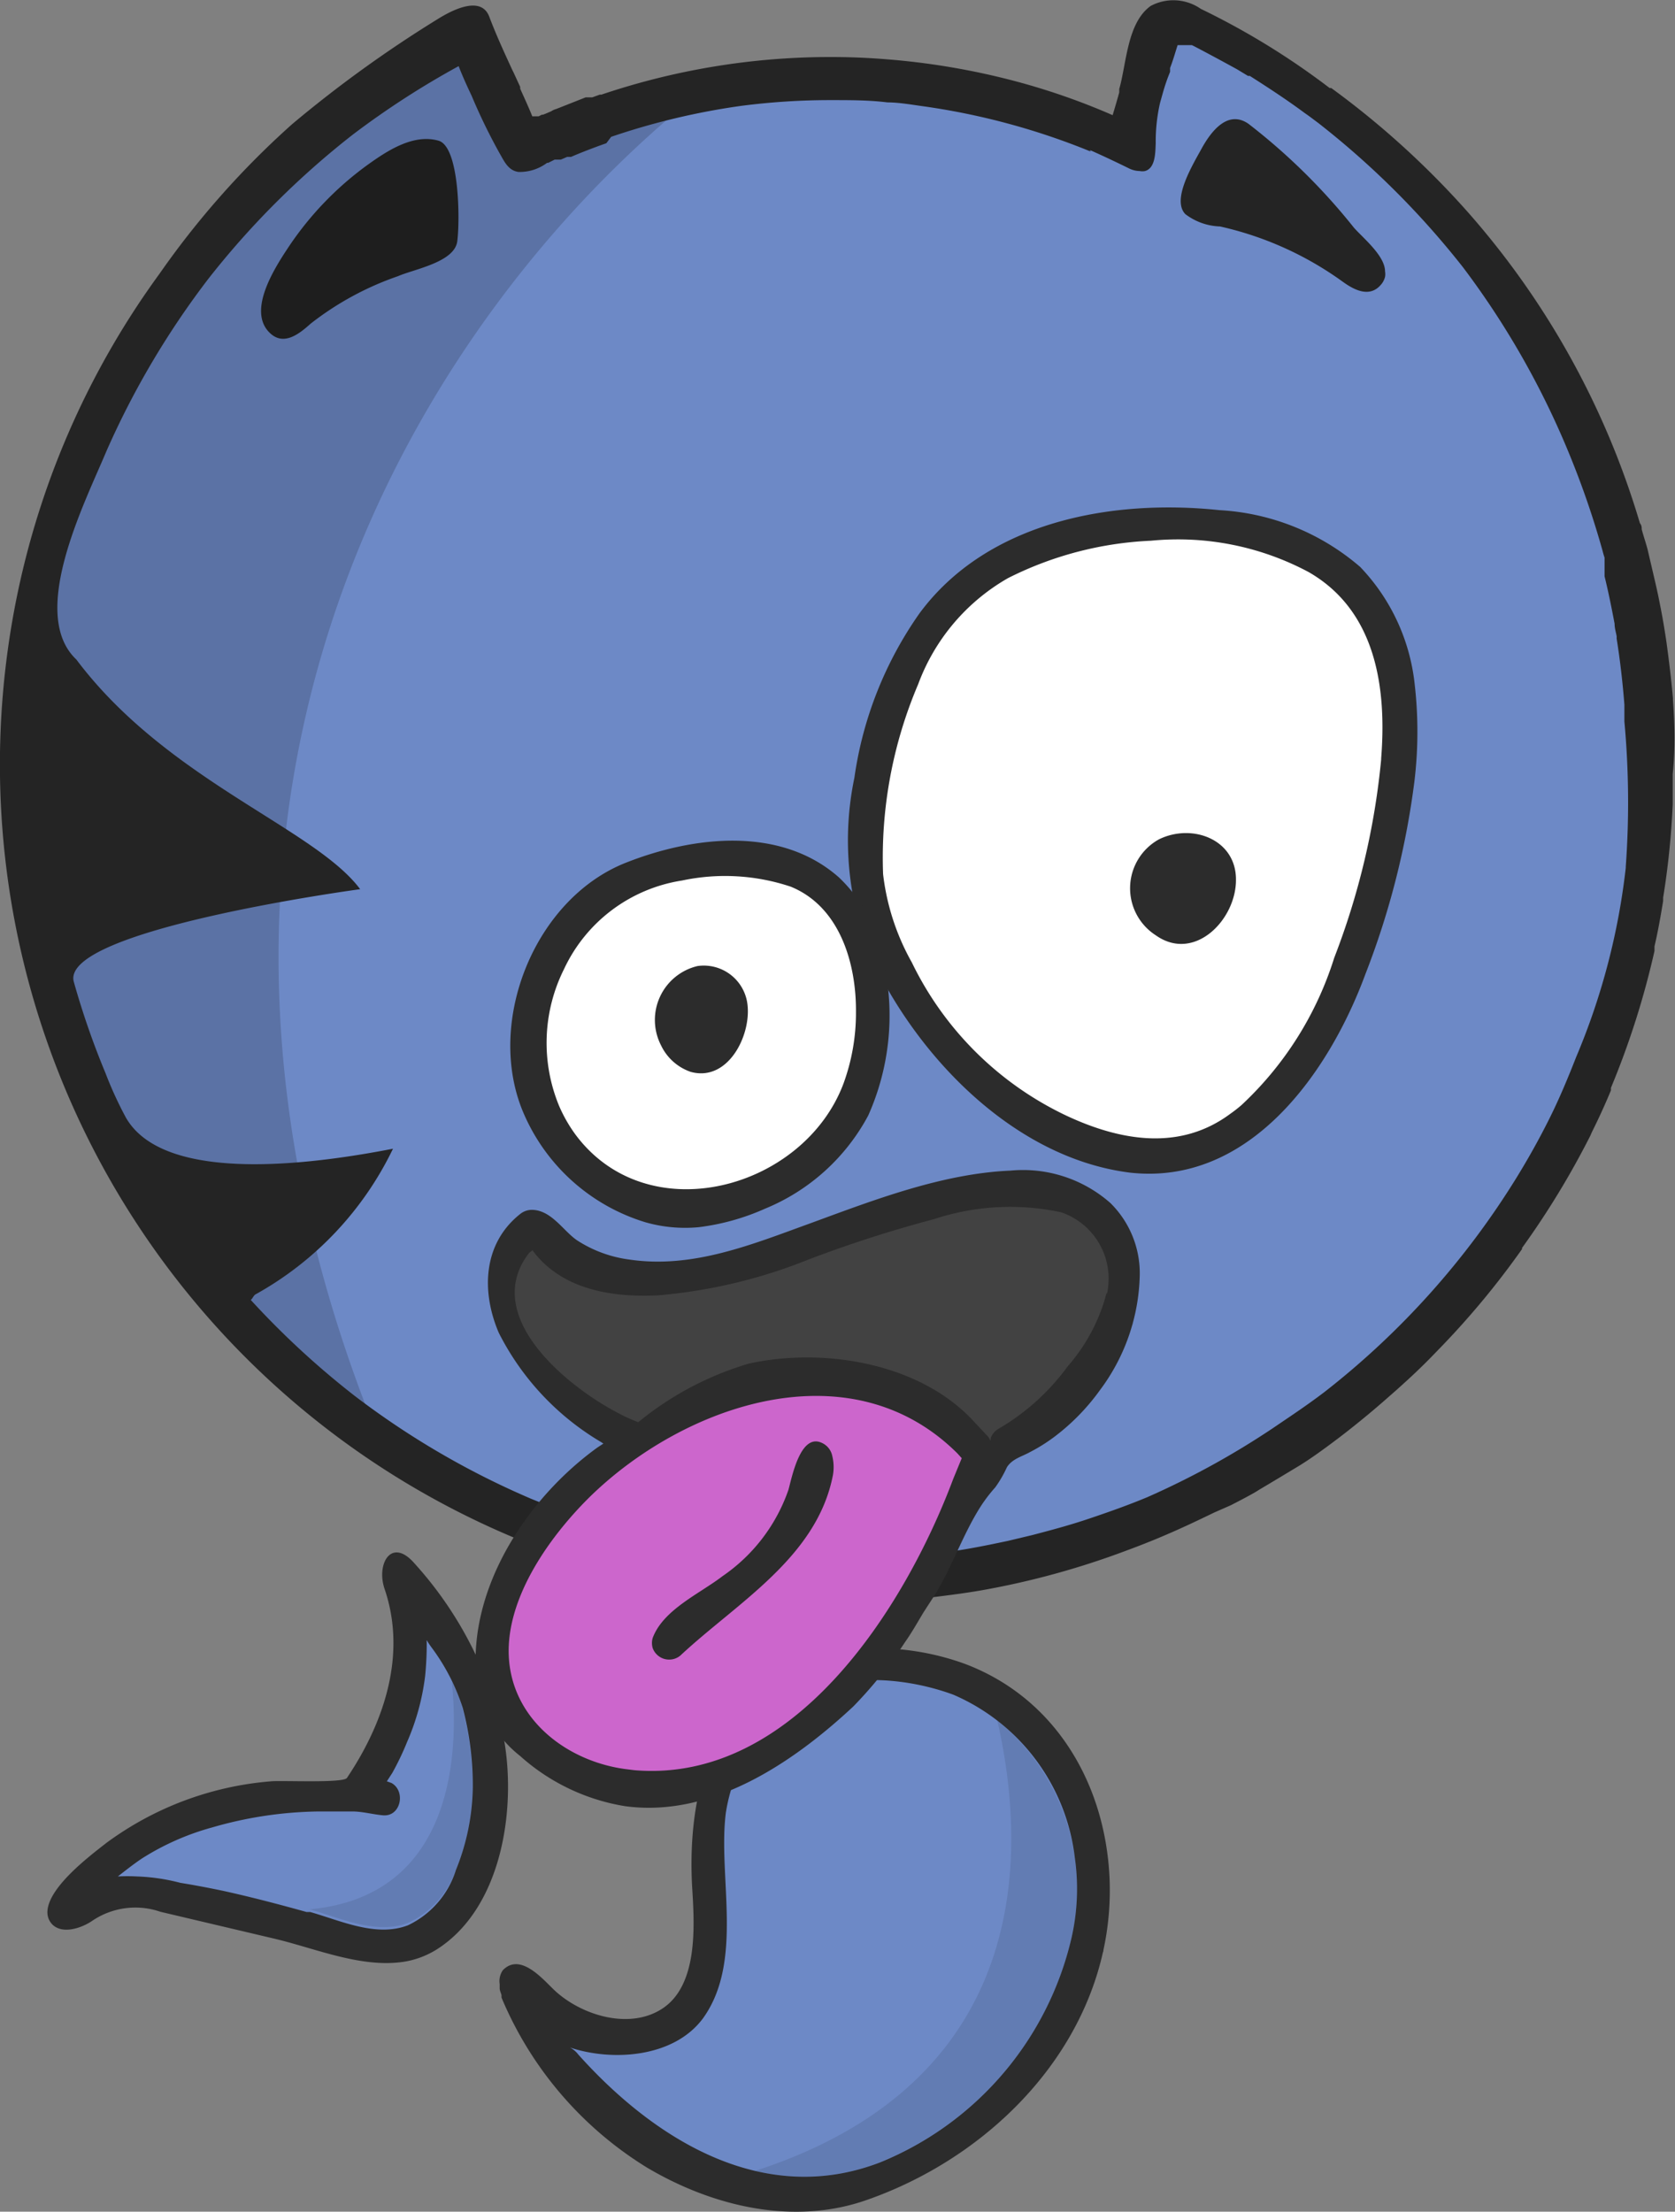
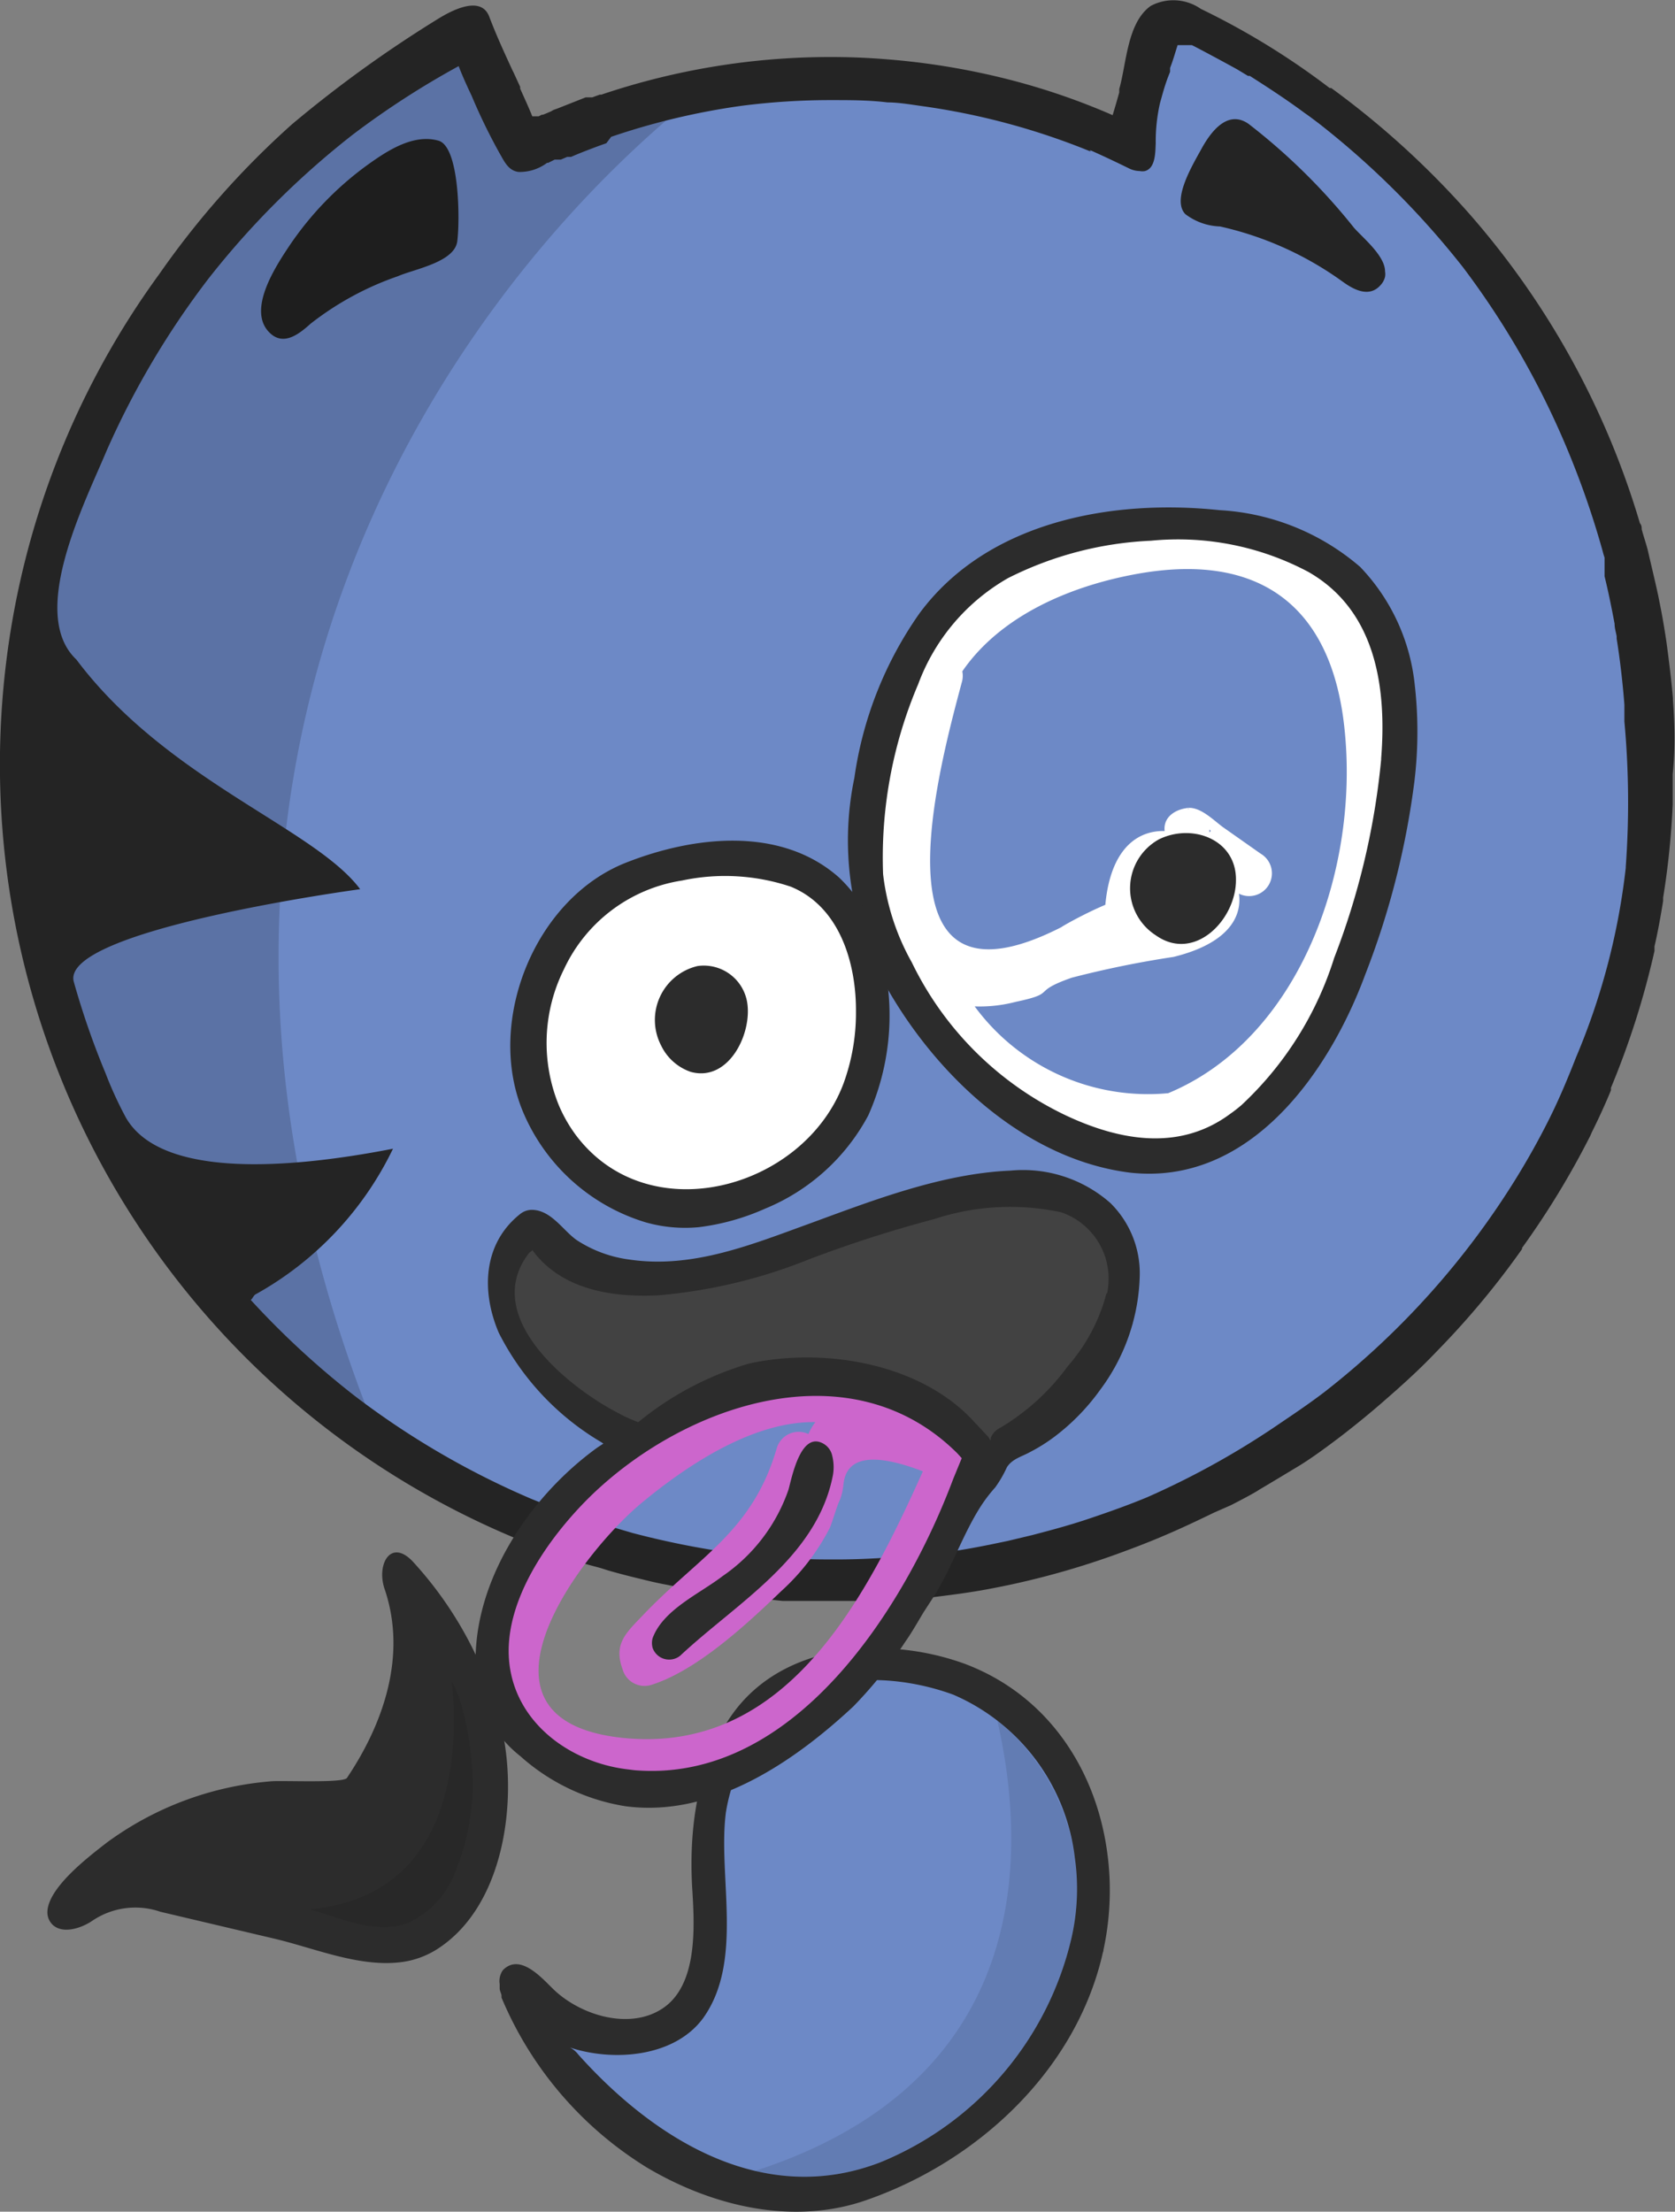
<svg xmlns="http://www.w3.org/2000/svg" viewBox="0 0 73.48 96.98">
  <rect x="0" y="0" width="73.48" height="96.98" fill="#808080" stroke="none" />
  <defs>
    <style>.cls-1{fill:#2c2c2c;}.cls-2{fill:#6d89c6;}.cls-3{opacity:0.1;}.cls-4{fill:#242424;}.cls-5{opacity:0.17;}.cls-6{fill:#fff;}.cls-7{fill:#424242;}.cls-8{fill:#c6c;}</style>
  </defs>
  <title>Crazyv1</title>
  <g id="Layer_2" data-name="Layer 2">
    <g id="Layer_1-2" data-name="Layer 1">
      <path class="cls-1" d="M16.55,86h0Z" />
      <path class="cls-1" d="M22.07,76.06a16.48,16.48,0,0,0-3.89-7.51c-1-1.15-1.67,0-1.32,1.09,1,2.89,0,5.88-1.64,8.32-.15.24-2.91.1-3.35.15A14.07,14.07,0,0,0,4.68,80.8c-.73.57-2.64,2-2.6,3.09a.76.76,0,0,0,.23.51c.46.43,1.29.13,1.73-.17a3.37,3.37,0,0,1,3-.4L12,85c1.85.43,3.92,1.35,5.84,1a3.88,3.88,0,0,0,1.32-.52C22.09,83.62,22.68,79.12,22.07,76.06Zm-5.55,8.49h0Zm0,0h0Z" />
-       <path class="cls-2" d="M20.74,78.39A10,10,0,0,1,20,82a4,4,0,0,1-2.1,2.42c-1.39.54-2.95-.2-4.29-.58l-.16,0c-1.22-.34-2.44-.66-3.67-.93-.62-.13-1.25-.25-1.87-.35A8.6,8.6,0,0,0,6,82.28a7.66,7.66,0,0,0-.83,0c.36-.28.7-.55,1.06-.79a11.31,11.31,0,0,1,3.08-1.36A17.49,17.49,0,0,1,14,79.43c.48,0,1,0,1.45,0s.9.13,1.36.17c.78.06,1-1.07.36-1.42l0,0-.2-.07.24-.37a12.16,12.16,0,0,0,.65-1.36,10.33,10.33,0,0,0,.79-2.89A14.22,14.22,0,0,0,18.72,72a.22.22,0,0,1,0-.08,3.78,3.78,0,0,0,.22.33,9.07,9.07,0,0,1,1.36,2.64A13.23,13.23,0,0,1,20.74,78.39Z" />
      <path class="cls-3" d="M19.82,73.73c.29,2.79.27,9.46-6.33,10l.13,0c1.34.38,2.9,1.12,4.29.58A4,4,0,0,0,20,82a10,10,0,0,0,.73-3.58,13.23,13.23,0,0,0-.44-3.48A5.12,5.12,0,0,0,19.82,73.73Z" />
      <path class="cls-1" d="M35.49,72.75h0Z" />
      <path class="cls-1" d="M48.39,85.61l0-.14,0,0C48.42,85.48,48.41,85.54,48.39,85.61Z" />
      <path class="cls-1" d="M35.55,72.74h0Z" />
      <path class="cls-1" d="M21.92,87l0,.18c0,.11.06.21.08.31l0,.1a16,16,0,0,0,6.39,7.46c2.87,1.7,6.44,2.56,9.68,1.4C44,94.36,48.88,89,48.68,82.5c-.14-4.17-2.31-8-6.32-9.53-3.28-1.21-7.66-1-10,1.89-1.72,2.15-2.14,5.15-2,7.82.1,1.67.31,4.4-1.36,5.43-1.48.92-3.63.21-4.77-.93-.51-.5-1.44-1.54-2.17-.79A.84.84,0,0,0,21.92,87Z" />
      <path class="cls-2" d="M25,89.78a1.08,1.08,0,0,1,.37.31c3.35,3.74,8.13,6.71,13.26,4.72A14.07,14.07,0,0,0,47,85a9.65,9.65,0,0,0,.15-3.55,8.91,8.91,0,0,0-5.33-7.14c-2.36-.87-5.79-1.09-7.71.86a7.54,7.54,0,0,0-2.27,4.33c-.35,2.8.8,6.5-1,9C29.56,90.23,26.86,90.4,25,89.78Z" />
      <path class="cls-3" d="M43.75,75.44c1.31,5.74,1.6,15.79-10.62,19.75a9.1,9.1,0,0,0,5.47-.38A14.07,14.07,0,0,0,47,85a9.65,9.65,0,0,0,.15-3.55A9.44,9.44,0,0,0,43.75,75.44Z" />
      <path class="cls-2" d="M51.25.34a.59.59,0,0,0-.23,0,.68.68,0,0,0-.2.07c-.4,0-.34.3-.45.69l0,.1c-.14.5-.41,1.16-.57,1.63l-.17.47,0,.15,0,.19c-.09.25-.36.54-.43.79l.09.36c-.09.33-.53.25-.63.58a28.65,28.65,0,0,0-4.26-1.49A30.86,30.86,0,0,0,38.88,3c-.85-.06-1.65-.09-2.43-.09a30.64,30.64,0,0,0-9.94,1.63l-.05,0H26.4l-.33.12-.11,0-.11,0-.06,0c-.43.16-.86.32-1.28.5l-.22.09-.21.09-.14.06-.05,0-.14.06-.07,0-.09,0-.06,0-.05,0c-.17-.4-.48-.63-.66-1l-.08-.15L22.28,4l-.18-.16L22,3.7c-.34-.74-.37-1.44-.64-2.21-.08-.23-.11-.49-.32-.56a.87.87,0,0,0-.32-.06.93.93,0,0,0-.4.09,1,1,0,0,0-.43.41A37.24,37.24,0,0,0,13,6.05a36.8,36.8,0,0,0-5.71,6.22A35.83,35.83,0,0,0,.91,27.73a36.27,36.27,0,0,0,33.47,42c.78,0,1.56.08,2.32.08A38.15,38.15,0,0,0,43,69.31a36.11,36.11,0,0,0,15.4-6.64A36.28,36.28,0,0,0,73.05,32.86,36.22,36.22,0,0,0,58.17,4.24l-.06-.06c-.72-.52-1.47-1-2.23-1.5l-.11-.07-.16-.1-.14-.08-.18-.11-.13-.08-.09-.05,0,0-.06,0,0,0c-.54-.32-1.09-.62-1.63-.9h0l0,0-.15-.07-.08,0-.06,0L52.77,1,52.61.88l-.06,0,0,0-.09,0-.1-.05,0,0L51.81.5l-.07,0a1.12,1.12,0,0,0-.49-.13Z" />
      <path class="cls-4" d="M19.24,6.17c-1.12-.32-2.28.46-3.13,1.07a14.13,14.13,0,0,0-3.41,3.53c-.6.9-1.91,2.87-.84,3.85.61.56,1.29,0,1.77-.43a13.18,13.18,0,0,1,3.83-2.08c.71-.31,2.48-.61,2.6-1.53S20.16,6.44,19.24,6.17ZM20.79,7.9v0Z" />
      <path class="cls-4" d="M60.76,11.9c0-.68-.95-1.45-1.36-1.91a27,27,0,0,0-4.63-4.56c-.92-.64-1.66.36-2.06,1.09S51.39,8.76,52,9.39a2.65,2.65,0,0,0,1.52.54,14.63,14.63,0,0,1,5.38,2.42c.51.37,1.2.73,1.7.11a.81.81,0,0,0,.16-.32A.69.69,0,0,0,60.76,11.9Z" />
      <path class="cls-5" d="M31.91,3.13a30.27,30.27,0,0,0-5.63,1.31l-.05,0-.06,0-.33.11-.11,0-.12,0-.06,0-1.27.5a.72.72,0,0,0-.22.1l-.21.09-.14.06-.05,0-.14.06-.08,0-.09,0-.06,0-.05,0c-.16-.4-.47-.63-.66-1l-.07-.16-.46-.54-.18-.16-.08-.16a22.73,22.73,0,0,1-.64-2.22c-.08-.23-.11-.48-.32-.56a.87.87,0,0,0-.32-.06.93.93,0,0,0-.4.09,1,1,0,0,0-.43.41A37.24,37.24,0,0,0,12.81,6,36.36,36.36,0,0,0,7.1,12.18,35.84,35.84,0,0,0,.67,27.64,36.79,36.79,0,0,0,2,44.58a36.41,36.41,0,0,0,9,14.66A35.45,35.45,0,0,0,17,64C4.37,34.38,19.37,12.38,31.91,3.13Z" />
      <path class="cls-4" d="M73.39,30.7v-.08c-.07-.8-.17-1.62-.28-2.43-.08-.55-.17-1.09-.28-1.64l-.09-.45c-.14-.65-.3-1.3-.46-2-.08-.3-.18-.59-.26-.89,0-.09,0-.17-.08-.27A36.1,36.1,0,0,0,64.4,9.31a37.68,37.68,0,0,0-6-5.45l-.07,0A32.91,32.91,0,0,0,52.68.39a2.11,2.11,0,0,0-2.2-.13C49.44,1,49.42,2.8,49.1,3.9l0,.15c-.09.33-.19.67-.29,1a29.7,29.7,0,0,0-4.31-1.5A31.77,31.77,0,0,0,38.9,2.6c-.86-.07-1.66-.1-2.46-.1A31.43,31.43,0,0,0,26.38,4.15l0,0-.07,0-.33.12-.11,0-.12,0-.06,0-1.29.51a.72.72,0,0,0-.22.1l-.21.09-.15.06-.05,0-.14.07-.07,0-.09,0-.07,0-.05,0c-.16-.4-.35-.81-.53-1.21l0-.08-.29-.63-.06-.12v0c-.35-.76-.7-1.52-1-2.31-.36-1-1.7-.27-2.29.1a54,54,0,0,0-6.36,4.59A37.62,37.62,0,0,0,7,12,36.37,36.37,0,0,0,.47,27.64a36.76,36.76,0,0,0,25.11,40.9c.26.09.54.15.81.23l.28.09q.73.21,1.5.39.54.14,1.08.24l1,.2,1.27.2.91.12q.61.08,1.26.12l.64.07h.41l1.24,0,.7,0h1.1l1,0c.64,0,1.28-.09,1.92-.16l.19,0c.72-.09,1.45-.18,2.19-.31A35.73,35.73,0,0,0,49.39,68c.57-.21,1.13-.43,1.69-.67.73-.31,1.45-.65,2.17-1L54,66c.37-.19.74-.38,1.1-.59l.16-.1c.56-.33,1.12-.67,1.67-1s1.19-.8,1.76-1.23,1.4-1.1,2.07-1.69l.49-.43c.56-.5,1.1-1,1.63-1.55l.3-.31a36.18,36.18,0,0,0,3.59-4.33s0,0,0-.05a36.78,36.78,0,0,0,3-4.93l.06-.14c.3-.6.58-1.21.84-1.84,0,0,0-.07,0-.11a36.43,36.43,0,0,0,1.91-6c0-.07,0-.14,0-.2.15-.65.27-1.31.38-2,0-.05,0-.09,0-.14a35.38,35.38,0,0,0,.42-4.1c0-.09,0-.17,0-.25,0-.35,0-.71,0-1.07C73.49,32.85,73.47,31.78,73.39,30.7ZM71.32,38s0,.05,0,.05a29.9,29.9,0,0,1-2.18,8.31c-.36.92-.74,1.83-1.18,2.71s-.91,1.72-1.42,2.55a35.66,35.66,0,0,1-8.44,9.42c-.46.35-.93.68-1.4,1l-.9.61a36.07,36.07,0,0,1-5.47,3c-.84.35-1.69.65-2.55.94s-1.65.5-2.49.72l-1.09.26-.77.16c-.65.13-1.3.25-2,.34-.38,0-.77.08-1.16.12-1.17.11-2.36.19-3.55.19-.73,0-1.47,0-2.21-.07h-.15c-.77-.05-1.53-.12-2.28-.22a37.28,37.28,0,0,1-4.33-.87L27,67a35.17,35.17,0,0,1-3.7-1.28,36.19,36.19,0,0,1-7.75-4.52A36.94,36.94,0,0,1,11,57c.09-.06.12-.21.24-.26a14.49,14.49,0,0,0,6-6.37C14,51,7.23,52,5.52,49a16.58,16.58,0,0,1-.89-1.94,35.23,35.23,0,0,1-1.39-4c-.66-2.29,12.56-4.07,12.56-4.07-2-2.68-8.47-4.77-12.45-10.07-2.12-2,.36-6.85,1.32-9.14A36.83,36.83,0,0,1,9.16,12.2a36.94,36.94,0,0,1,6.32-6.3,37.26,37.26,0,0,1,4.64-3c.17.44.38.9.57,1.3a25.27,25.27,0,0,0,1.22,2.51c.21.36.38.77.84.83A2,2,0,0,0,24,7.14l0,0,.05,0L24.33,7l.07,0,.05,0,.08,0,.07,0,.28-.12.11,0,.06,0c.39-.17.81-.33,1.24-.49l.31-.11L26.81,6a30.93,30.93,0,0,1,5.72-1.36,30.39,30.39,0,0,1,3.93-.25c.84,0,1.67,0,2.47.1.48,0,1,.09,1.5.16a30.67,30.67,0,0,1,7.43,2l-.06-.05.06,0c.65.29,1.17.54,1.64.77a1.1,1.1,0,0,0,.5.13.59.59,0,0,0,.23,0c.47-.13.45-.84.47-1.21a7.58,7.58,0,0,1,.19-1.78c.08-.28.15-.55.24-.82s.13-.36.2-.54l0-.08,0-.09.06-.16c.1-.28.18-.56.27-.84l.05,0,.06,0,.06,0,.06,0,.09,0,.08,0,.05,0,0,0,.1,0,.08,0,.12.06,0,0c.63.33,1.26.67,1.86,1l.48.29.08,0c.85.54,1.67,1.08,2.41,1.63.22.15.41.3.6.44a37.17,37.17,0,0,1,6.34,6.32A36.63,36.63,0,0,1,68.88,20a38.12,38.12,0,0,1,1.43,4.18,2.76,2.76,0,0,0,.08.27l0,0v.2l0,.06,0,.1,0,.08v.06l0,0,0,.11,0,.09,0,.12v0c.17.69.31,1.39.44,2.08,0,.2.06.37.09.55V28c.16,1,.27,2,.34,2.9,0,.26,0,.5,0,.74A38.75,38.75,0,0,1,71.32,38Z" />
-       <path class="cls-6" d="M60.56,30.3a11.25,11.25,0,0,0-.26-1.54,8.8,8.8,0,0,0-.61-1.57c-.1-.15-.19-.3-.3-.45s-.23-.27-.35-.4a8.81,8.81,0,0,0-1.64-1.19,9.32,9.32,0,0,0-1.14-.57,14.06,14.06,0,0,0-1.39-.45,7.92,7.92,0,0,0-1-.19c-.33-.05-.67-.08-1-.12-.66-.07-1.33-.14-2-.16a14.86,14.86,0,0,0-3.31.61l-.55.15-.12,0,0,0c-.48.13-1,.25-1.43.42a9.81,9.81,0,0,0-1.48.66,10.19,10.19,0,0,0-1.57,1.2,11.7,11.7,0,0,0-.76,1c-.3.41-.6.82-.87,1.24s-.46,1.09-.67,1.64-.3.86-.42,1.3-.24,1-.35,1.46-.23,1-.31,1.53a17,17,0,0,0-.25,3.19,6,6,0,0,0,.06.95c0,.31.11.62.17.93s.31.71.48,1.06c.26.55.5,1.1.79,1.64.17.29.35.58.53.87s.41.59.61.89a18.07,18.07,0,0,0,1.46,2,4.48,4.48,0,0,0,.58.48l.79.52,1.55,1c.53.29,1.07.55,1.61.8a8.7,8.7,0,0,0,3.17.81,4.85,4.85,0,0,0,.93-.13l1-.22a5.18,5.18,0,0,0,.86-.4,7.27,7.27,0,0,0,.86-.59A8.76,8.76,0,0,0,55,48c.4-.41.8-.83,1.17-1.27q.31-.36.6-.75l.35-.55A15.93,15.93,0,0,0,58,43.64c.25-.63.5-1.27.71-1.92s.42-1.32.63-2,.37-1.22.54-1.84c.23-1,.32-2,.49-3,.1-.53.2-1,.26-1.58A11.38,11.38,0,0,0,60.65,32C60.64,31.43,60.61,30.87,60.56,30.3ZM53.91,40a2.42,2.42,0,0,1-2,1.51,2.05,2.05,0,0,1-1-.33,4.15,4.15,0,0,1-.43-.3,2.53,2.53,0,0,1-.83-1.13,2.32,2.32,0,0,1-.11-.87,3,3,0,0,1,.31-1.09,2.93,2.93,0,0,1,.47-.64,1.24,1.24,0,0,1,.53-.34,3.5,3.5,0,0,1,.84-.18,2.7,2.7,0,0,1,.41-.06h.1a2.34,2.34,0,0,1,1,.2,1.82,1.82,0,0,1,.63.54,1.94,1.94,0,0,1,.35.61,2.12,2.12,0,0,1,.1.75A3.26,3.26,0,0,1,53.91,40Z" />
      <path class="cls-6" d="M52.14,35.46h0l1,1v-.05l-1,1h0l-.5-.14a13.24,13.24,0,0,1,1.27.89l1.39,1a1,1,0,0,0,1.36-.36,1,1,0,0,0-.36-1.37l-1.65-1.16c-.41-.3-1-.91-1.56-.84s-1.06.41-1,1v.05a1,1,0,0,0,1,1h0c1.28-.08,1.29-2.08,0-2Z" />
      <path class="cls-6" d="M50.57,39.65c.11-1.38-4.06,1-4,1C38.18,44.93,41.1,34,42.19,29.93a1,1,0,0,0-1.83-.78A8.31,8.31,0,0,0,39.09,32l1.93.53c.63-4.39,4.7-6.57,8.67-7.33,5.5-1.06,8.69,1.32,9.28,6.65.75,6.65-2.33,14.83-9.12,16.55-1.06.27-.88,2.08.27,2a7.17,7.17,0,0,0,3.2-.85c1.09-.48.28-2-.77-1.83a9.44,9.44,0,0,1-11-5.8c-.52-1.18-2.24-.16-1.73,1,2.4,5.5,7.4,7.93,13.23,6.72l-.77-1.83-2.19.58.26,2c5.2-1.32,7.4-3.91,9-8.86,1.37-4.18,3.15-10.74.61-14.82-4.91-7.9-19.72-3-20.92,5.35a1,1,0,0,0,1.93.53l1.07-2.33-1.83-.77c-.92,3.48-4.16,11.26,0,14a6.27,6.27,0,0,0,4.35.44c1.88-.4.6-.41,2.46-1.06a43.9,43.9,0,0,1,4.46-.91c7.71-1.89-2.37-10-3-2.18-.1,1.28,1.9,1.27,2,0Z" />
      <path class="cls-1" d="M62.06,30a8.78,8.78,0,0,0-2.39-5.14,10.32,10.32,0,0,0-6.17-2.49c-4.71-.5-10.18.49-13.16,4.52a16.54,16.54,0,0,0-2.86,7.22,13.43,13.43,0,0,0,.74,7.88c2.07,4.41,6.3,8.8,11.36,9.43C54.84,52,58.32,47,59.9,42.71a35.52,35.52,0,0,0,2.15-8.46A18.19,18.19,0,0,0,62.06,30Zm-1.47,3.3A32.63,32.63,0,0,1,58.53,42a14.92,14.92,0,0,1-4.06,6.45,6.12,6.12,0,0,1-.5.39c-2.22,1.65-4.84,1.18-7.19.08A14.36,14.36,0,0,1,40,42.2a10.31,10.31,0,0,1-1.26-3.87A19.37,19.37,0,0,1,40.28,30a8.92,8.92,0,0,1,3.94-4.65,15.4,15.4,0,0,1,6.27-1.64,12.17,12.17,0,0,1,6.91,1.37C60.34,26.76,60.84,30.11,60.59,33.25Z" />
      <path class="cls-1" d="M54.22,38.59c0,1.75-1.83,3.62-3.52,2.42a2.45,2.45,0,0,1,.15-4.21C52.31,36.09,54.24,36.81,54.22,38.59Z" />
      <path class="cls-6" d="M37.32,43a9.23,9.23,0,0,0-.21-1.28,5.29,5.29,0,0,0-.53-1.13,4.88,4.88,0,0,0-.57-.78,4.75,4.75,0,0,0-.75-.59,11,11,0,0,0-1-.5l-.59-.26a.67.67,0,0,1-.36.15h-.7l-1.29,0a12.55,12.55,0,0,0-1.5.19c-.6.09-1.21.18-1.8.32a5,5,0,0,0-.8.33,5.53,5.53,0,0,0-.79.66,5.46,5.46,0,0,0-.65.79c-.15.26-.3.52-.44.79s-.27.51-.41.77a8,8,0,0,0-.47.92c-.08.22-.16.43-.22.65a10.83,10.83,0,0,0-.33,2.19,6,6,0,0,0,.17,1.2,6.77,6.77,0,0,0,.57,1.43,10.21,10.21,0,0,0,1.47,1.81,5.13,5.13,0,0,0,.69.54c.42.22.86.41,1.3.59a13.16,13.16,0,0,0,1.35.55,3.31,3.31,0,0,0,.55.06,5,5,0,0,0,.66-.11l1.82-.48a7.7,7.7,0,0,0,1.21-.54c.39-.24.75-.52,1.12-.78a10.22,10.22,0,0,0,1-.84,7.34,7.34,0,0,0,.85-1.16,4.66,4.66,0,0,0,.4-.92,13.72,13.72,0,0,0,.39-3.19C37.41,43.89,37.37,43.44,37.32,43Zm-4.53,1.64a3.49,3.49,0,0,1-.61,1.54,2.65,2.65,0,0,1-.21.26,2,2,0,0,1-.75.57,2.1,2.1,0,0,1-.42.09,1.35,1.35,0,0,1-.49-.06,2,2,0,0,1-.57-.29,2.56,2.56,0,0,1-1-1.66,2.44,2.44,0,0,1,.08-1,2.49,2.49,0,0,1,.32-.63,3.41,3.41,0,0,1,1.37-1,.67.67,0,0,1,.28-.06.8.8,0,0,1,.57.26,1.24,1.24,0,0,1,.68.06,1.36,1.36,0,0,1,.61.62,1.82,1.82,0,0,1,.17.56A2.49,2.49,0,0,1,32.79,44.62Z" />
      <path class="cls-6" d="M25.71,43.19l0-.09a1,1,0,0,0-1-.73H24.6a1,1,0,0,0-1,.73,11.41,11.41,0,0,0,.24,6.47,4.75,4.75,0,0,0,4,3c4.09.59,9.2-1.16,10-5.6.74-4-.56-8.28-5-8.85-2.78-.35-10.14,1.73-9,5.65a1,1,0,0,0,1.82.24,15.52,15.52,0,0,1,3.53-3.7,1,1,0,0,0-1-1.73l-2,.91a1,1,0,0,0-.2,1.57,4.61,4.61,0,0,1,2.07,3.74,3.49,3.49,0,0,0,.77,2.27A2.18,2.18,0,0,0,32.22,47a4.16,4.16,0,0,0,.05-4.6,2,2,0,0,0-3.34.32c-.71,1.08,1,2.08,1.72,1q.8,1.25-.6.69l0-.75a9.14,9.14,0,0,0-.25-1.86c-.51-1.23-1.49-1.39-2.43-2.18L27.2,41.2l2-.9-1-1.73A18.93,18.93,0,0,0,24,43l1.82.24c-.59-2.08,5.95-3.41,7.22-3.1,3.1.77,3.63,4.34,2.81,7S31.54,50.66,29,50.63c-2.27,0-3.45-1.29-3.59-3.5a10.81,10.81,0,0,1,.13-3.5l-1,.74h.11l-1-.74,0,.09c.48,1.17,2.42.66,1.92-.53Z" />
      <path class="cls-1" d="M38.81,42.39a6.68,6.68,0,0,0-2-3.91c-2.56-2.27-6.38-1.82-9.33-.66-4,1.56-6.18,6.94-4.55,10.9a8.51,8.51,0,0,0,5.4,4.88,6.33,6.33,0,0,0,2.33.21A10.16,10.16,0,0,0,33.56,53a9,9,0,0,0,4.53-4.09A10.77,10.77,0,0,0,38.81,42.39ZM37,47.52c-1.74,4.62-8.55,6.5-11.74,2.25a6.43,6.43,0,0,1-.73-1.27,7.23,7.23,0,0,1,.21-6,6.87,6.87,0,0,1,5.18-3.89,9.08,9.08,0,0,1,4.77.27c2.16.88,2.88,3.38,2.86,5.51A9,9,0,0,1,37,47.52Z" />
      <path class="cls-1" d="M32.76,43.86a1.93,1.93,0,0,0-2.16-1.5A2.43,2.43,0,0,0,29,45.84,2.25,2.25,0,0,0,30.3,47C32,47.47,33.05,45.23,32.76,43.86Z" />
      <path class="cls-7" d="M22.19,55.53c.15,2.4,2.42,6.95,5.07,7.46,1,.19,1.89-.48,2.76-.87,2.67-1.21,3.33-2.23,6.8-1.48a14.76,14.76,0,0,1,5.66,2.88,1,1,0,0,0,1.21.15c2.68-1.88,7.93-8,3.73-10.73-2.26-1.49-5.48-.73-7.88,0C33.81,54.5,29.76,56.59,23.6,55a1,1,0,0,0-.54,1.93,18.78,18.78,0,0,0,11.44-.21,64.18,64.18,0,0,1,7-2.3l2.63-.32,2.19,3.28c0,1.09-1.54,2.64-2.39,3.07-1.85.94-1.94.14-4-.76a13.64,13.64,0,0,0-5.07-1.48,8.54,8.54,0,0,0-3.61.92c-.66.3-1.55,1.16-2.25,1.26-2.56.35-4.68-2.62-4.82-4.87-.09-1.28-2.09-1.29-2,0Z" />
      <path class="cls-8" d="M34.07,63.52c-1.07,3.66-3.43,4.74-5.87,7.31-.75.78-1.29,1.26-.89,2.36a1,1,0,0,0,1.23.7c2-.61,4.2-2.65,5.72-4.11A9.75,9.75,0,0,0,36.4,67c.09-.19.35-1.08.45-1.24a2.62,2.62,0,0,0,.15-.66q.18-1.84,3.47-.59a1,1,0,0,0,.86.5l.48,0-.87-1.51c-2.54,5.7-6,13.52-13.66,12.7-7.36-.8-1.77-8.15.93-10.35,3-2.47,7.76-5.35,11.18-1.91a1,1,0,0,0,1.41-1.42c-3.5-3.52-8.23-2.12-11.92.36-3.35,2.26-8.69,7-7.1,11.67s7.43,3.94,11,2.62c5.38-2,7.72-7.76,9.9-12.66a1,1,0,0,0-.86-1.5c.3,0-1.49-1.29-1.82-1.39a5.23,5.23,0,0,0-3.76.29c-1.13.79-1,2.24-1.45,3.4C33.89,67.66,30.69,71.16,28,72l1.23.7c-.13-.36,4.24-3.75,4.7-4.34A12.34,12.34,0,0,0,36,64.05a1,1,0,0,0-1.93-.53Z" />
-       <path class="cls-8" d="M42,63.73l-.59-.61a4.6,4.6,0,0,0-.74-.46l-.78-.39c-.23-.13-.46-.28-.7-.4A5.53,5.53,0,0,0,38,61.48l-1.34-.32a7.9,7.9,0,0,0-.83-.12,6.35,6.35,0,0,0-.76,0H35c-.39,0-.77.07-1.16.11a5.51,5.51,0,0,0-1.14.24,11.37,11.37,0,0,0-2.25,1.08l-.55.39c-.2.13-.38.28-.57.41s-.48.35-.73.51l-.53.33-.46.29a10.91,10.91,0,0,0-1.35,1.09c-.42.41-.85.81-1.26,1.23a11.86,11.86,0,0,0-.86,1.12c-.29.45-.56.9-.81,1.38a7.24,7.24,0,0,0-.65,1.61c-.07.28-.13.56-.19.83h0a4.13,4.13,0,0,0-.09.93,6.3,6.3,0,0,0,.2,1.38,4.53,4.53,0,0,0,.32.71c.12.22.24.45.37.67a2.93,2.93,0,0,0,.4.46,7,7,0,0,0,1.22.77c.47.25.91.56,1.38.83a4.44,4.44,0,0,0,.61.22,8.64,8.64,0,0,0,1.6.13,6,6,0,0,0,1-.16c.29-.07.57-.17.85-.26a16.63,16.63,0,0,0,3.89-1.88,14,14,0,0,0,1.42-1.12,14.52,14.52,0,0,0,1.26-1.22c.27-.31.52-.64.77-1s.63-.86.92-1.3.43-.71.65-1S39.8,69,40,68.5a.61.61,0,0,0-.05.12c.13-.28.27-.56.42-.83s.24-.4.35-.61c.21-.43.44-.85.66-1.29a9.79,9.79,0,0,0,.43-1.06c.1-.3.23-.59.33-.89Zm-5.61,1.44a5.93,5.93,0,0,1-.26.63,12.8,12.8,0,0,1-.68,1.33,7,7,0,0,1-.65,1,13.73,13.73,0,0,1-1,1.15,22.12,22.12,0,0,1-2,1.79l-1.06.79a9.71,9.71,0,0,0-1,.73.75.75,0,1,1-1-1.13,11.63,11.63,0,0,1,1.05-.8c.42-.31.83-.62,1.23-1a18.14,18.14,0,0,0,2.1-2A9.34,9.34,0,0,0,34,66.61c.22-.36.42-.73.62-1.1a9.11,9.11,0,0,0,.44-1.13s0-.06,0-.1h0s0,0,0,0a0,0,0,0,0,0,0v-.07a.79.79,0,0,1,.11-.56.82.82,0,0,1,.49-.32h.13a.77.77,0,0,1,.42.13.7.7,0,0,1,.32.49,3.33,3.33,0,0,1,0,.63A3.43,3.43,0,0,1,36.37,65.17Z" />
      <path class="cls-7" d="M48.63,56.25a3.67,3.67,0,0,1,0,.46,4.9,4.9,0,0,1-.26.67.54.54,0,0,1-.05.11v0s0,0,0,0l-.36.66c-.17.32-.33.64-.52.94s-.34.52-.51.77-.4.6-.63.88a9.57,9.57,0,0,1-1.61,1.37c-.26.17-.52.33-.79.48a.8.8,0,0,0-.38.43s0,0,0,.08-.07-.1-.11-.14l-.61-.65a4,4,0,0,0-.87-.72,7.44,7.44,0,0,0-.79-.42c-.49-.25-1-.55-1.47-.79a6.26,6.26,0,0,0-1.34-.4c-.59-.14-1.18-.29-1.77-.4a6.17,6.17,0,0,0-1.13-.1h-.49l-1,.09a10.45,10.45,0,0,0-1.1.17,9.46,9.46,0,0,0-1.92.72,7.88,7.88,0,0,0-.76.4c-.3.18-.59.37-.89.57s-.81.59-1.22.88a.8.8,0,0,0-.54-.3H27.4c-.29-.17-.54-.37-.82-.54l-.48-.28a4.37,4.37,0,0,1-.44-.31c-.19-.18-.36-.37-.54-.55s-.38-.34-.58-.51a3.25,3.25,0,0,1-.38-.44,9.11,9.11,0,0,1-.66-1.28c-.11-.25-.19-.49-.28-.74s-.16-.4-.24-.61a3.89,3.89,0,0,1-.15-.84,2.55,2.55,0,0,1,0-.39c0-.1.06-.19.1-.29a3,3,0,0,1,.25-.37l.15-.12a3.25,3.25,0,0,0,.23.29,2.7,2.7,0,0,0,.73.52c.26.14.54.24.81.36a6.46,6.46,0,0,0,.69.26,16.81,16.81,0,0,0,1.7.41,5.9,5.9,0,0,0,.72.09,6,6,0,0,0,.85,0l1.1-.06c.34,0,.69-.09,1-.14s.69-.11,1-.18.65-.11,1-.19a10.22,10.22,0,0,0,1.07-.34c.34-.13.68-.24,1-.38l.86-.38c.28-.12.58-.23.88-.33l1.31-.47c.43-.15.84-.33,1.26-.48s.85-.17,1.27-.27l1.27-.32a11.9,11.9,0,0,1,1.33-.22c.39-.06.78-.11,1.18-.14a5.52,5.52,0,0,1,.81.06l.87.26c.3.09.61.16.9.27a2.7,2.7,0,0,1,.33.22,4.7,4.7,0,0,1,.44.54,4.62,4.62,0,0,1,.42.83A6.13,6.13,0,0,1,48.63,56.25Z" />
      <path class="cls-1" d="M49.71,58v0a.61.61,0,0,0-.07.14Z" />
      <path class="cls-1" d="M35.05,61h0a0,0,0,0,1,0,0Z" />
      <path class="cls-1" d="M35,61h0Z" />
      <path class="cls-1" d="M34.9,59.53h0Z" />
      <path class="cls-1" d="M36.51,63.84a.8.8,0,0,0-.36-.52c-1-.61-1.39,1.37-1.56,2a7.59,7.59,0,0,1-2.89,3.79c-1,.77-2.61,1.47-3.07,2.72a.8.8,0,0,0,0,.43.77.77,0,0,0,1.21.34c2.48-2.32,6-4.3,6.7-7.92A2.05,2.05,0,0,0,36.51,63.84Z" />
      <path class="cls-1" d="M50,55.91a4.33,4.33,0,0,0-1.29-3.16,5.8,5.8,0,0,0-4.38-1.42c-3,.13-6,1.29-8.78,2.31-2.57.93-5.16,2-7.94,1.59a5.52,5.52,0,0,1-2.29-.84c-.61-.41-1.13-1.34-2-1.34a.83.83,0,0,0-.51.19c-1.63,1.3-1.7,3.4-.93,5.2a11.69,11.69,0,0,0,4.5,4.8l.09.06-.26.17c-3.09,2.23-5.64,6.13-5.32,10A5.09,5.09,0,0,0,22.82,77a9.06,9.06,0,0,0,4.61,2.2c3.79.51,7.35-1.9,10-4.37a19.06,19.06,0,0,0,2.29-2.85c.29-.41.54-.86.8-1.29l.46-.71c.77-1.23,1.23-2.63,2-3.86a6.64,6.64,0,0,1,.68-.9,5.16,5.16,0,0,0,.51-.88c.23-.37.66-.47,1-.66a7.54,7.54,0,0,0,1.14-.72,9.49,9.49,0,0,0,1.94-2A8.71,8.71,0,0,0,50,55.91Zm-8.18,8.93c-2.13,5.68-7,13.38-14,12.78l-.4-.05c-2.48-.34-4.81-2.06-5.08-4.68s1.67-5.41,3.52-7.24C30,61.59,37.3,59.05,42,63.73l.19.21Zm6.72-8.13a7.88,7.88,0,0,1-1.7,3.2,9.94,9.94,0,0,1-3,2.72.8.8,0,0,0-.38.43s0,0,0,.08-.07-.1-.11-.14l-.61-.65c-2.35-2.58-6.58-3.28-9.88-2.56A13.84,13.84,0,0,0,28,62.36a6.65,6.65,0,0,1-.92-.42c-2.22-1.16-6-4.24-3.87-7l.15-.12a3.25,3.25,0,0,0,.23.29c1.31,1.49,3.39,1.78,5.27,1.69a22.84,22.84,0,0,0,6.63-1.58A55.71,55.71,0,0,1,41,53.45a10.63,10.63,0,0,1,5.56-.29,3.08,3.08,0,0,1,2.07,2.74A3.64,3.64,0,0,1,48.57,56.71Z" />
    </g>
  </g>
</svg>